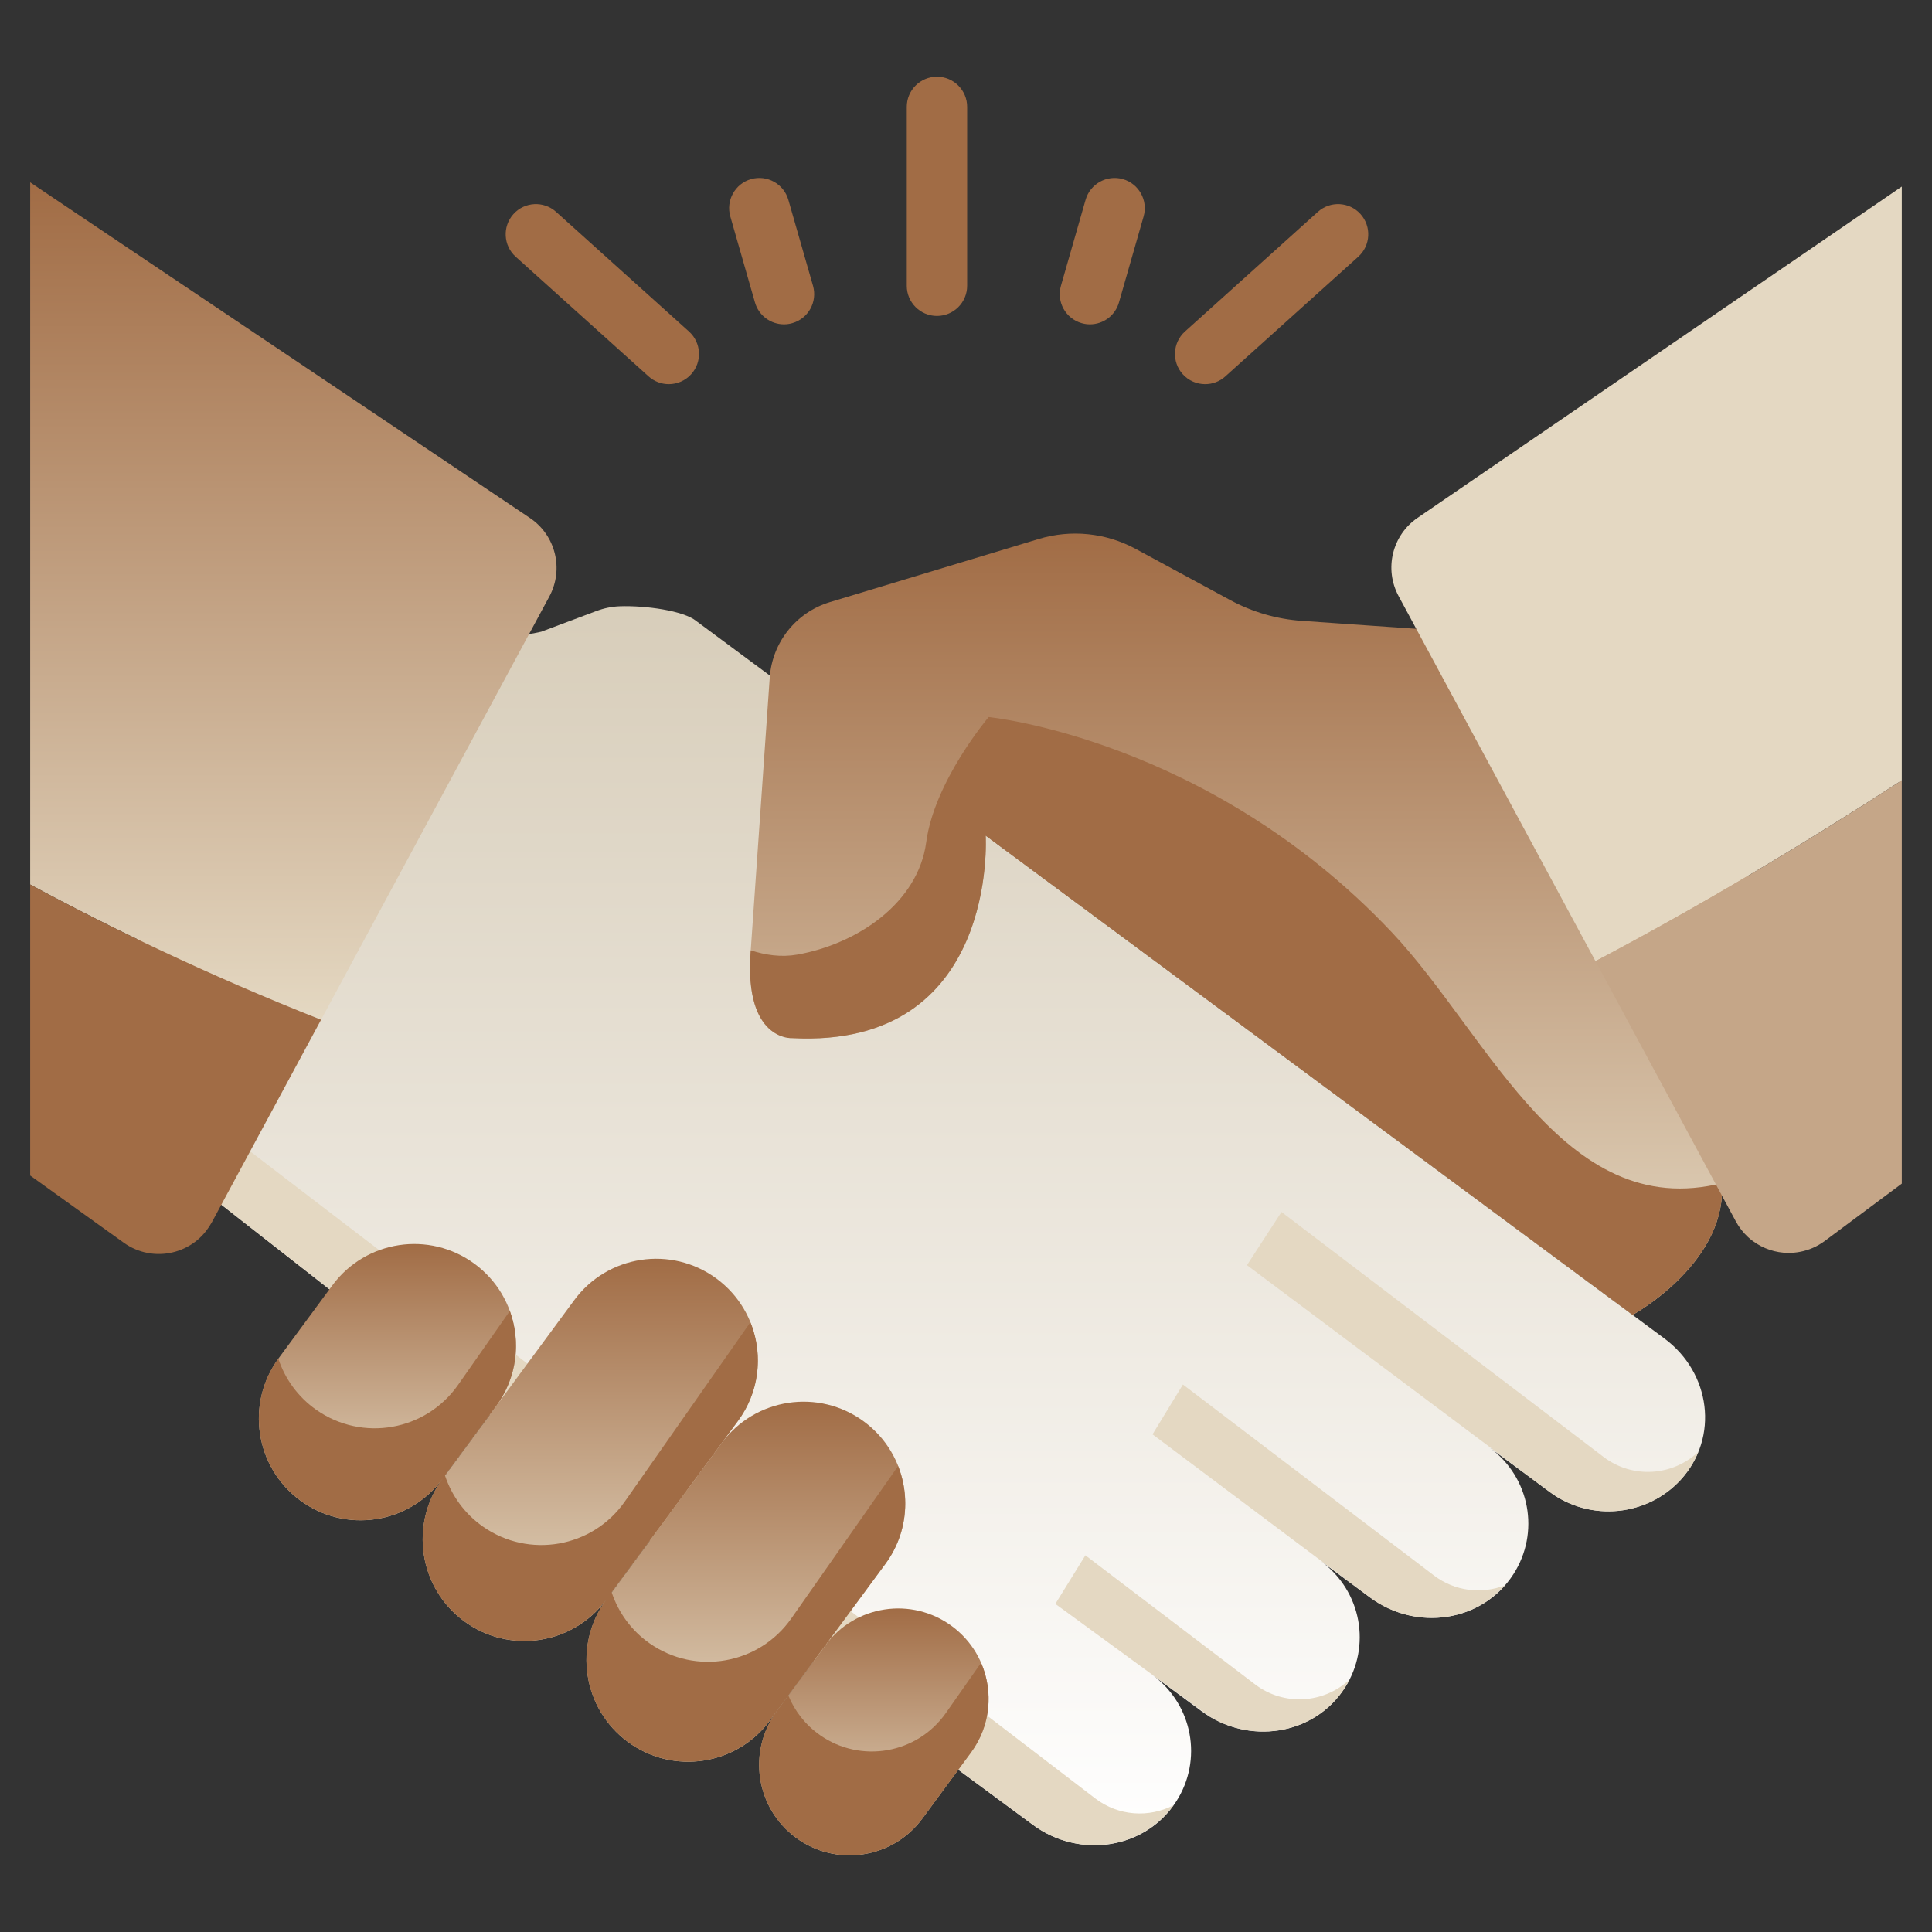
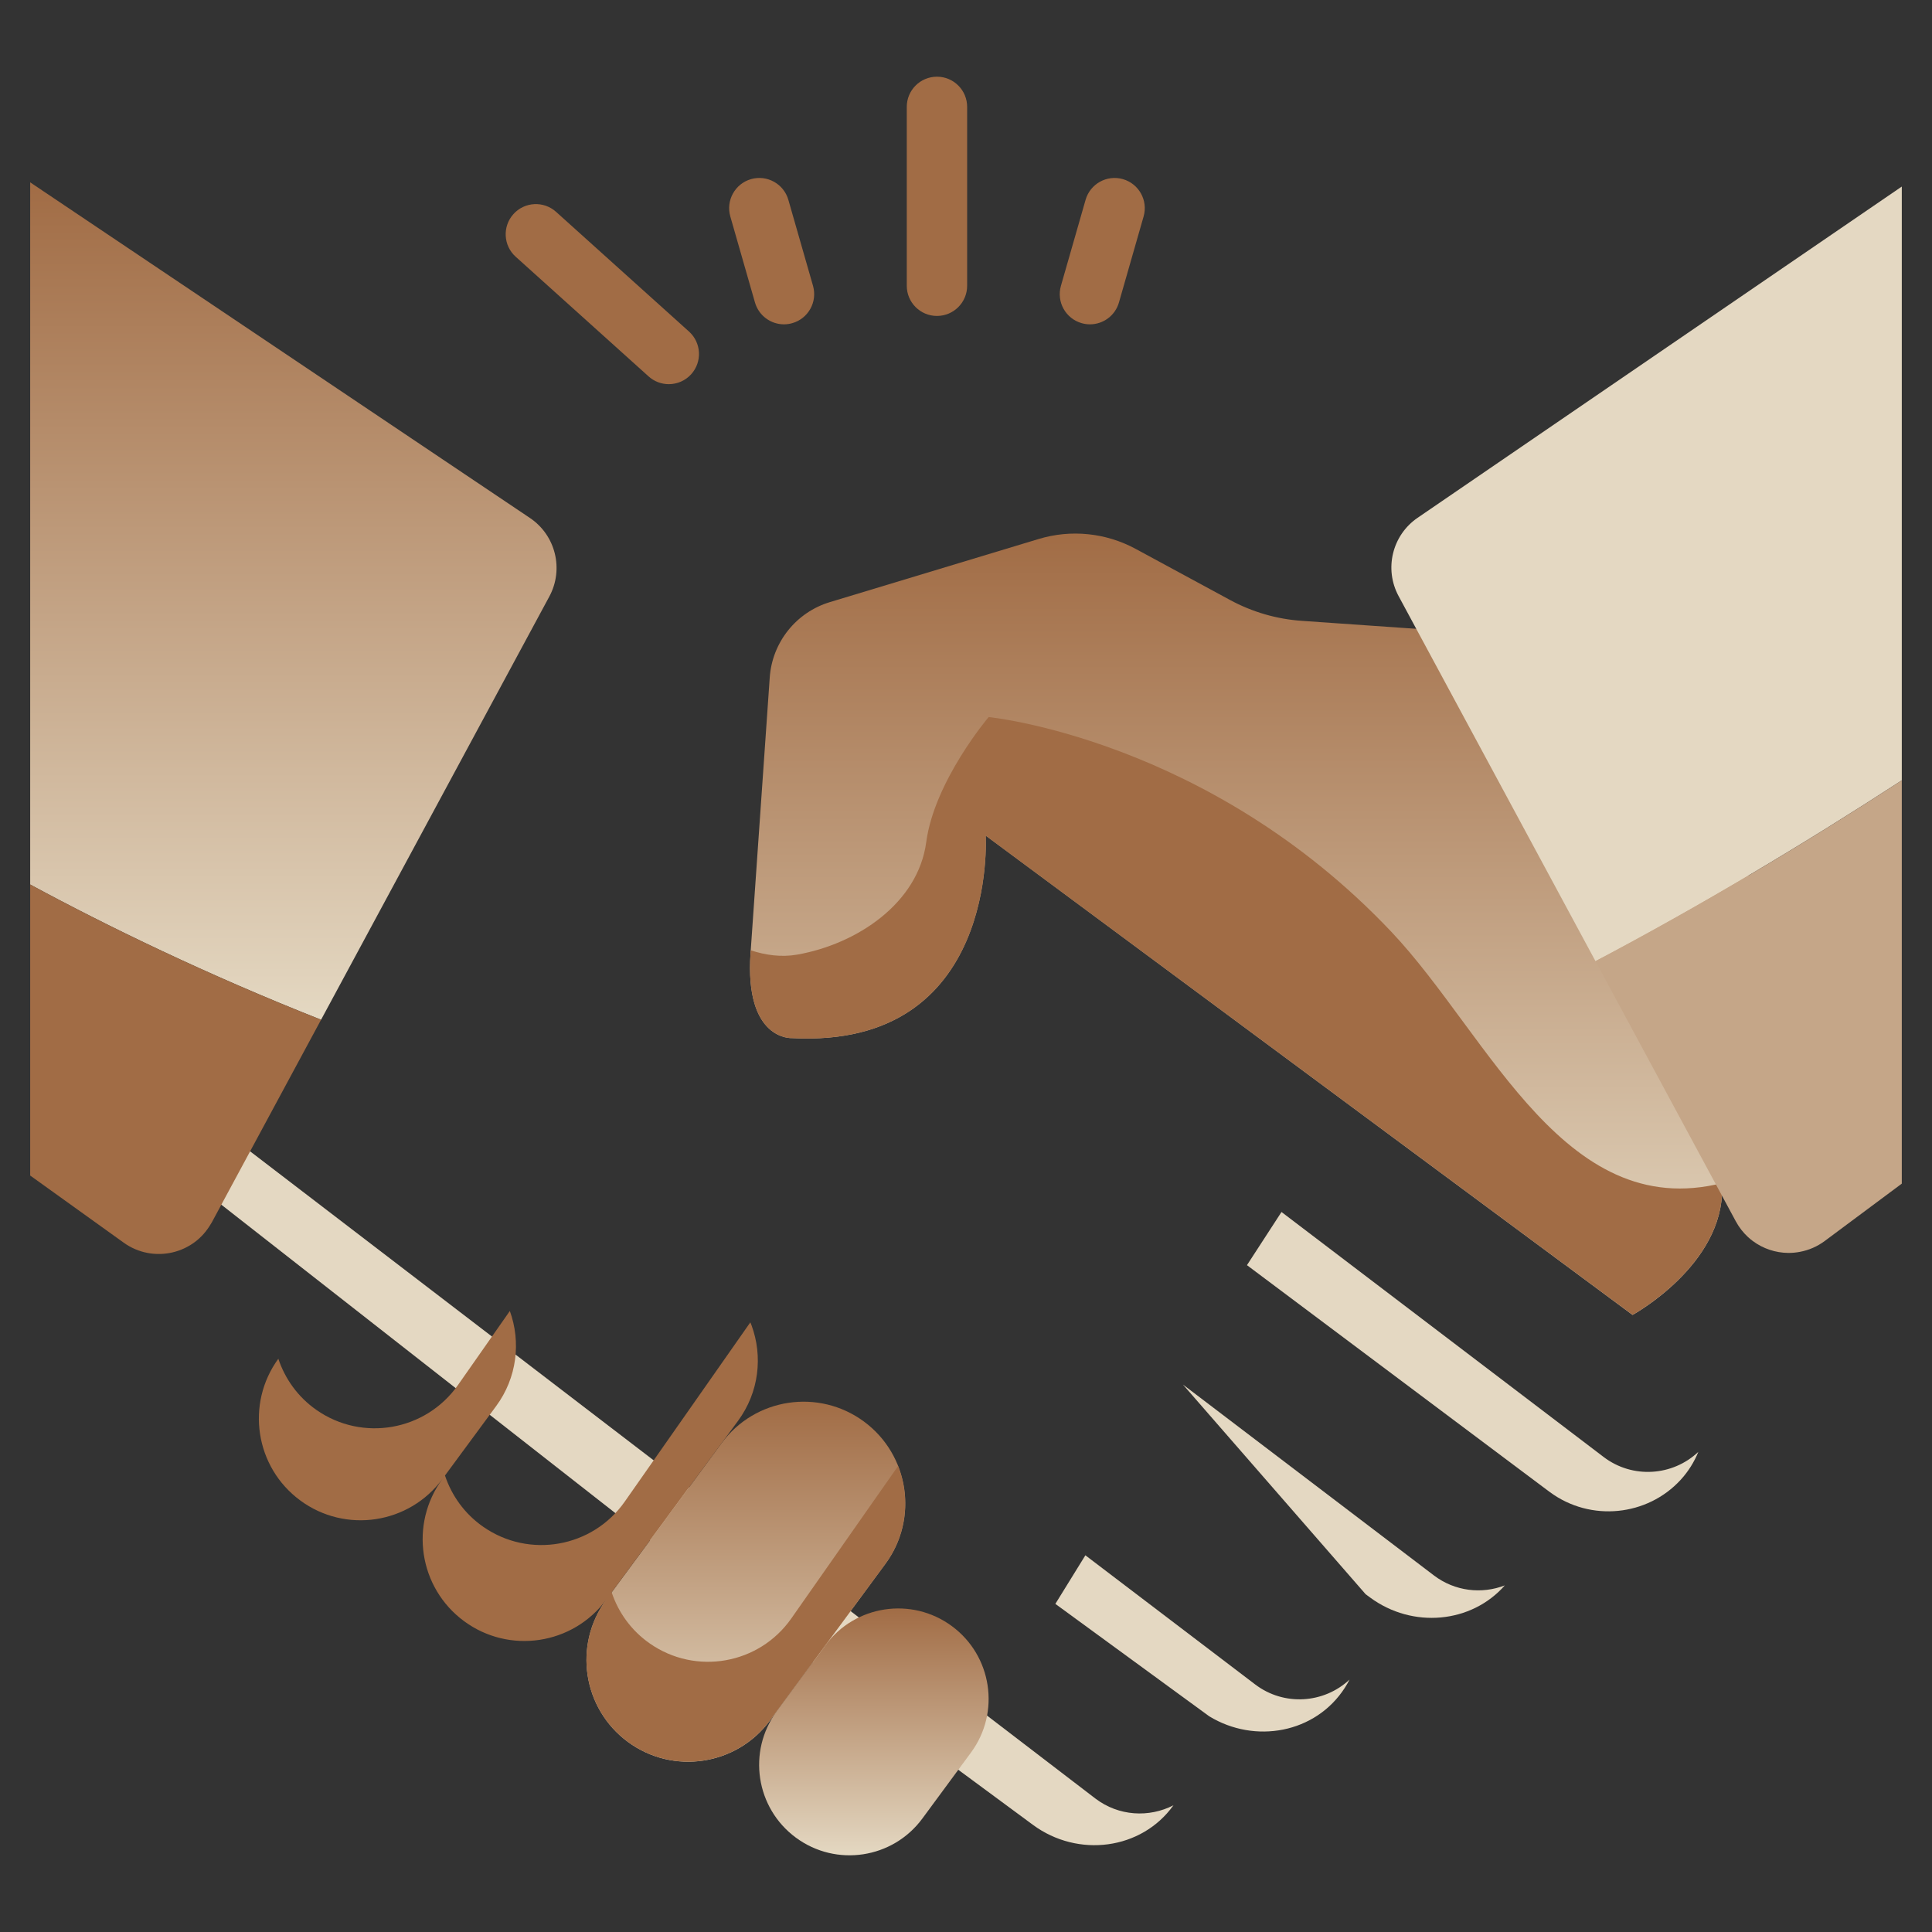
<svg xmlns="http://www.w3.org/2000/svg" width="96" height="96" viewBox="0 0 96 96" fill="none">
  <rect x="0" y="0" width="96" height="96" fill="#333333" stroke="none" />
-   <path d="M82.698 66.505L34.601 30.861C33.974 30.341 32.06 30.082 30.811 30.124C30.404 30.137 30.003 30.222 29.622 30.365L26.893 31.39C24.878 31.877 22.747 31.374 21.18 30.042L16.253 25.855L3.5 53.991L34.473 78.236C34.473 78.236 34.474 78.236 34.474 78.237L51.326 90.676C53.628 92.375 56.91 91.901 58.446 89.513C59.769 87.457 59.283 84.717 57.265 83.228L59.704 85.028C62.006 86.728 65.288 86.254 66.825 83.865C68.147 81.809 67.661 79.07 65.644 77.58L68.082 79.381C70.385 81.08 73.666 80.606 75.203 78.218C76.525 76.162 76.039 73.422 74.022 71.933L77.018 74.145C79.036 75.634 81.86 75.338 83.515 73.527C85.438 71.424 85.001 68.205 82.698 66.505Z" fill="url(#paint0_linear_2544_4573)" />
  <path d="M54.429 89.368L49.28 85.426L5.773 52.114L3.811 54.235L34.473 78.236C34.473 78.236 34.474 78.236 34.474 78.237L47.777 88.057L51.326 90.676C53.564 92.328 56.722 91.92 58.309 89.703C57.097 90.327 55.586 90.248 54.429 89.368Z" fill="#E4D8C2" />
  <path d="M62.365 83.696L53.932 77.282L52.44 79.696L60.085 85.281C62.356 86.668 65.37 86.125 66.824 83.865C66.91 83.732 66.987 83.595 67.058 83.457C65.784 84.649 63.801 84.788 62.365 83.696Z" fill="#E4D8C2" />
-   <path d="M71.25 78.282L58.779 68.797L57.268 71.272L67.856 79.214L68.082 79.381C70.19 80.936 73.114 80.665 74.773 78.777C73.632 79.218 72.296 79.077 71.25 78.282Z" fill="#E4D8C2" />
+   <path d="M71.25 78.282L58.779 68.797L67.856 79.214L68.082 79.381C70.19 80.936 73.114 80.665 74.773 78.777C73.632 79.218 72.296 79.077 71.25 78.282Z" fill="#E4D8C2" />
  <path d="M79.681 72.395L63.677 60.223L61.961 62.865L76.833 74.008L77.018 74.145C79.036 75.634 81.86 75.338 83.515 73.527C83.902 73.104 84.189 72.634 84.389 72.142C83.115 73.347 81.122 73.492 79.681 72.395Z" fill="#E4D8C2" />
  <path d="M78.506 26.474L70.934 31.285L64.681 30.849C63.436 30.763 62.224 30.41 61.126 29.816L56.425 27.271C54.95 26.473 53.216 26.296 51.611 26.782L41.235 29.919C39.559 30.426 38.37 31.916 38.248 33.663L37.295 47.349C36.99 51.725 39.352 51.583 39.352 51.583C49.633 52.131 48.978 41.522 48.978 41.522L81.121 65.337C81.121 65.337 85.654 62.863 85.57 58.995L92.019 54.024L78.506 26.474Z" fill="url(#paint1_linear_2544_4573)" />
  <path d="M49.126 35.63C49.126 35.63 46.429 38.807 46.024 41.846C45.619 44.885 42.58 46.911 39.614 47.434C38.819 47.574 38.032 47.46 37.304 47.22L37.295 47.349C36.99 51.725 39.352 51.583 39.352 51.583C49.633 52.131 48.978 41.522 48.978 41.522L81.121 65.337C81.121 65.337 85.654 62.863 85.57 58.995L85.99 58.672C77.83 61.092 74.061 51.51 69.138 46.303C60.065 36.708 49.126 35.63 49.126 35.63Z" fill="#A16C45" />
-   <path d="M23.582 62.8C21.334 61.143 18.17 61.622 16.513 63.87L13.848 67.487C12.191 69.735 12.67 72.899 14.918 74.556C17.165 76.212 20.33 75.733 21.986 73.485L24.652 69.868C26.309 67.621 25.829 64.456 23.582 62.8Z" fill="url(#paint2_linear_2544_4573)" />
  <path d="M47.297 80.8C45.299 79.327 42.486 79.753 41.014 81.751L38.597 85.03C37.125 87.027 37.551 89.841 39.549 91.313C41.546 92.785 44.359 92.359 45.832 90.361L48.248 87.083C49.72 85.085 49.294 82.272 47.297 80.8Z" fill="url(#paint3_linear_2544_4573)" />
-   <path d="M35.603 63.533C33.355 61.877 30.19 62.356 28.534 64.603L21.988 73.485C20.332 75.733 20.811 78.897 23.058 80.554C25.306 82.21 28.471 81.731 30.127 79.484L36.673 70.602C38.329 68.354 37.85 65.189 35.603 63.533Z" fill="url(#paint4_linear_2544_4573)" />
  <path d="M38.266 85.482L43.998 77.704C45.654 75.457 45.175 72.292 42.928 70.635C40.68 68.979 37.516 69.458 35.859 71.706L30.127 79.484C28.47 81.731 28.95 84.896 31.197 86.552C33.444 88.209 36.609 87.73 38.266 85.482Z" fill="url(#paint5_linear_2544_4573)" />
-   <path d="M48.748 82.625L47.003 85.115C45.579 87.147 42.777 87.641 40.745 86.217C40.015 85.706 39.488 85.016 39.172 84.249L38.597 85.03C37.125 87.028 37.551 89.841 39.549 91.313C41.546 92.785 44.359 92.359 45.832 90.362L48.248 87.083C49.233 85.746 49.364 84.046 48.748 82.625Z" fill="#A16C45" />
  <path d="M38.265 85.482L39.173 84.249L43.997 77.704C44.651 76.817 44.967 75.787 44.978 74.763C44.985 74.109 44.865 73.459 44.625 72.848L41.98 76.623L41.694 77.032L39.321 80.418C37.719 82.705 34.567 83.26 32.281 81.658C31.359 81.013 30.724 80.113 30.393 79.122L36.672 70.602C37.719 69.18 37.911 67.393 37.343 65.852C37.325 65.803 37.303 65.755 37.283 65.707L36.585 66.704L31.041 74.618C29.439 76.904 26.287 77.459 24 75.857C23.077 75.211 22.442 74.31 22.111 73.317L24.653 69.868C25.695 68.454 25.891 66.678 25.334 65.142L22.76 68.817C21.158 71.103 18.006 71.658 15.719 70.056C14.796 69.409 14.161 68.508 13.83 67.515C12.197 69.761 12.68 72.906 14.919 74.556C17.166 76.212 20.331 75.733 21.987 73.485C20.331 75.733 20.81 78.897 23.058 80.554C25.305 82.21 28.47 81.731 30.126 79.484C28.47 81.731 28.949 84.896 31.196 86.552C33.444 88.209 36.608 87.729 38.265 85.482Z" fill="#A16C45" />
  <path d="M69.496 29.62L79.279 47.76C84.441 45.04 89.608 41.953 94.499 38.775V9.27L70.439 25.73C69.176 26.595 68.769 28.273 69.496 29.62Z" fill="#E4D8C2" />
  <path d="M15.954 50.67L27.296 29.64C28.027 28.285 27.61 26.595 26.331 25.737L1.5 9.061V43.951C5.303 46.008 10.293 48.436 15.954 50.67Z" fill="url(#paint6_linear_2544_4573)" />
  <path d="M79.279 47.76L81.38 51.655L86.25 60.685C86.412 60.986 86.618 61.247 86.854 61.465C86.933 61.538 87.015 61.606 87.1 61.669C87.611 62.047 88.229 62.251 88.856 62.257C88.861 62.257 88.865 62.257 88.87 62.257C89.059 62.258 89.249 62.239 89.437 62.204C89.868 62.123 90.29 61.947 90.669 61.665L94.499 58.814V38.776C89.608 41.953 84.442 45.04 79.279 47.76Z" fill="#C5A688" />
  <path d="M8.564 62.233C8.665 62.209 8.764 62.181 8.862 62.148C9.057 62.081 9.246 61.994 9.425 61.887C9.514 61.834 9.601 61.776 9.685 61.713C9.989 61.486 10.251 61.194 10.457 60.848C10.479 60.811 10.504 60.776 10.525 60.738L15.954 50.67C10.293 48.436 5.303 46.008 1.5 43.951V58.412L6.147 61.748C6.88 62.274 7.76 62.418 8.564 62.233Z" fill="#A16C45" />
  <path d="M46.557 15.699C45.728 15.699 45.057 15.027 45.057 14.199V5.311C45.057 4.482 45.728 3.811 46.557 3.811C47.385 3.811 48.057 4.482 48.057 5.311V14.199C48.057 15.027 47.385 15.699 46.557 15.699Z" fill="#A16C45" />
  <path d="M38.955 16.116C38.303 16.116 37.703 15.687 37.514 15.029L36.289 10.757C36.061 9.961 36.521 9.13 37.317 8.901C38.114 8.673 38.944 9.134 39.173 9.93L40.398 14.202C40.626 14.998 40.166 15.829 39.369 16.057C39.231 16.097 39.092 16.116 38.955 16.116Z" fill="#A16C45" />
  <path d="M33.232 19.089C32.874 19.089 32.515 18.962 32.229 18.704L25.623 12.756C25.008 12.202 24.958 11.254 25.512 10.638C26.067 10.022 27.015 9.973 27.631 10.527L34.236 16.474C34.852 17.029 34.901 17.977 34.347 18.593C34.051 18.922 33.642 19.089 33.232 19.089Z" fill="#A16C45" />
  <path d="M54.159 16.116C54.022 16.116 53.883 16.097 53.745 16.057C52.949 15.829 52.488 14.998 52.717 14.202L53.942 9.93C54.17 9.134 55.001 8.673 55.797 8.901C56.593 9.13 57.054 9.961 56.825 10.757L55.6 15.029C55.412 15.687 54.812 16.116 54.159 16.116Z" fill="#A16C45" />
-   <path d="M59.883 19.089C59.473 19.089 59.064 18.922 58.768 18.593C58.214 17.977 58.264 17.029 58.879 16.474L65.484 10.527C66.1 9.973 67.049 10.022 67.603 10.638C68.157 11.254 68.107 12.202 67.492 12.756L60.886 18.704C60.6 18.962 60.241 19.089 59.883 19.089Z" fill="#A16C45" />
  <defs>
    <linearGradient id="paint0_linear_2544_4573" x1="44.113" y1="25.855" x2="44.113" y2="91.688" gradientUnits="userSpaceOnUse">
      <stop stop-color="#D5CAB5" />
      <stop offset="1" stop-color="white" />
    </linearGradient>
    <linearGradient id="paint1_linear_2544_4573" x1="64.643" y1="26.474" x2="64.643" y2="65.337" gradientUnits="userSpaceOnUse">
      <stop stop-color="#A16C45" />
      <stop offset="1" stop-color="#E4D8C2" />
    </linearGradient>
    <linearGradient id="paint2_linear_2544_4573" x1="19.25" y1="61.813" x2="19.25" y2="75.542" gradientUnits="userSpaceOnUse">
      <stop stop-color="#A16C45" />
      <stop offset="1" stop-color="#E4D8C2" />
    </linearGradient>
    <linearGradient id="paint3_linear_2544_4573" x1="43.423" y1="79.923" x2="43.423" y2="92.189" gradientUnits="userSpaceOnUse">
      <stop stop-color="#A16C45" />
      <stop offset="1" stop-color="#E4D8C2" />
    </linearGradient>
    <linearGradient id="paint4_linear_2544_4573" x1="29.331" y1="62.547" x2="29.331" y2="81.54" gradientUnits="userSpaceOnUse">
      <stop stop-color="#A16C45" />
      <stop offset="1" stop-color="#E4D8C2" />
    </linearGradient>
    <linearGradient id="paint5_linear_2544_4573" x1="37.062" y1="69.649" x2="37.062" y2="87.538" gradientUnits="userSpaceOnUse">
      <stop stop-color="#A16C45" />
      <stop offset="1" stop-color="#E4D8C2" />
    </linearGradient>
    <linearGradient id="paint6_linear_2544_4573" x1="14.578" y1="9.061" x2="14.578" y2="50.67" gradientUnits="userSpaceOnUse">
      <stop stop-color="#A16C45" />
      <stop offset="1" stop-color="#E4D8C2" />
    </linearGradient>
  </defs>
</svg>